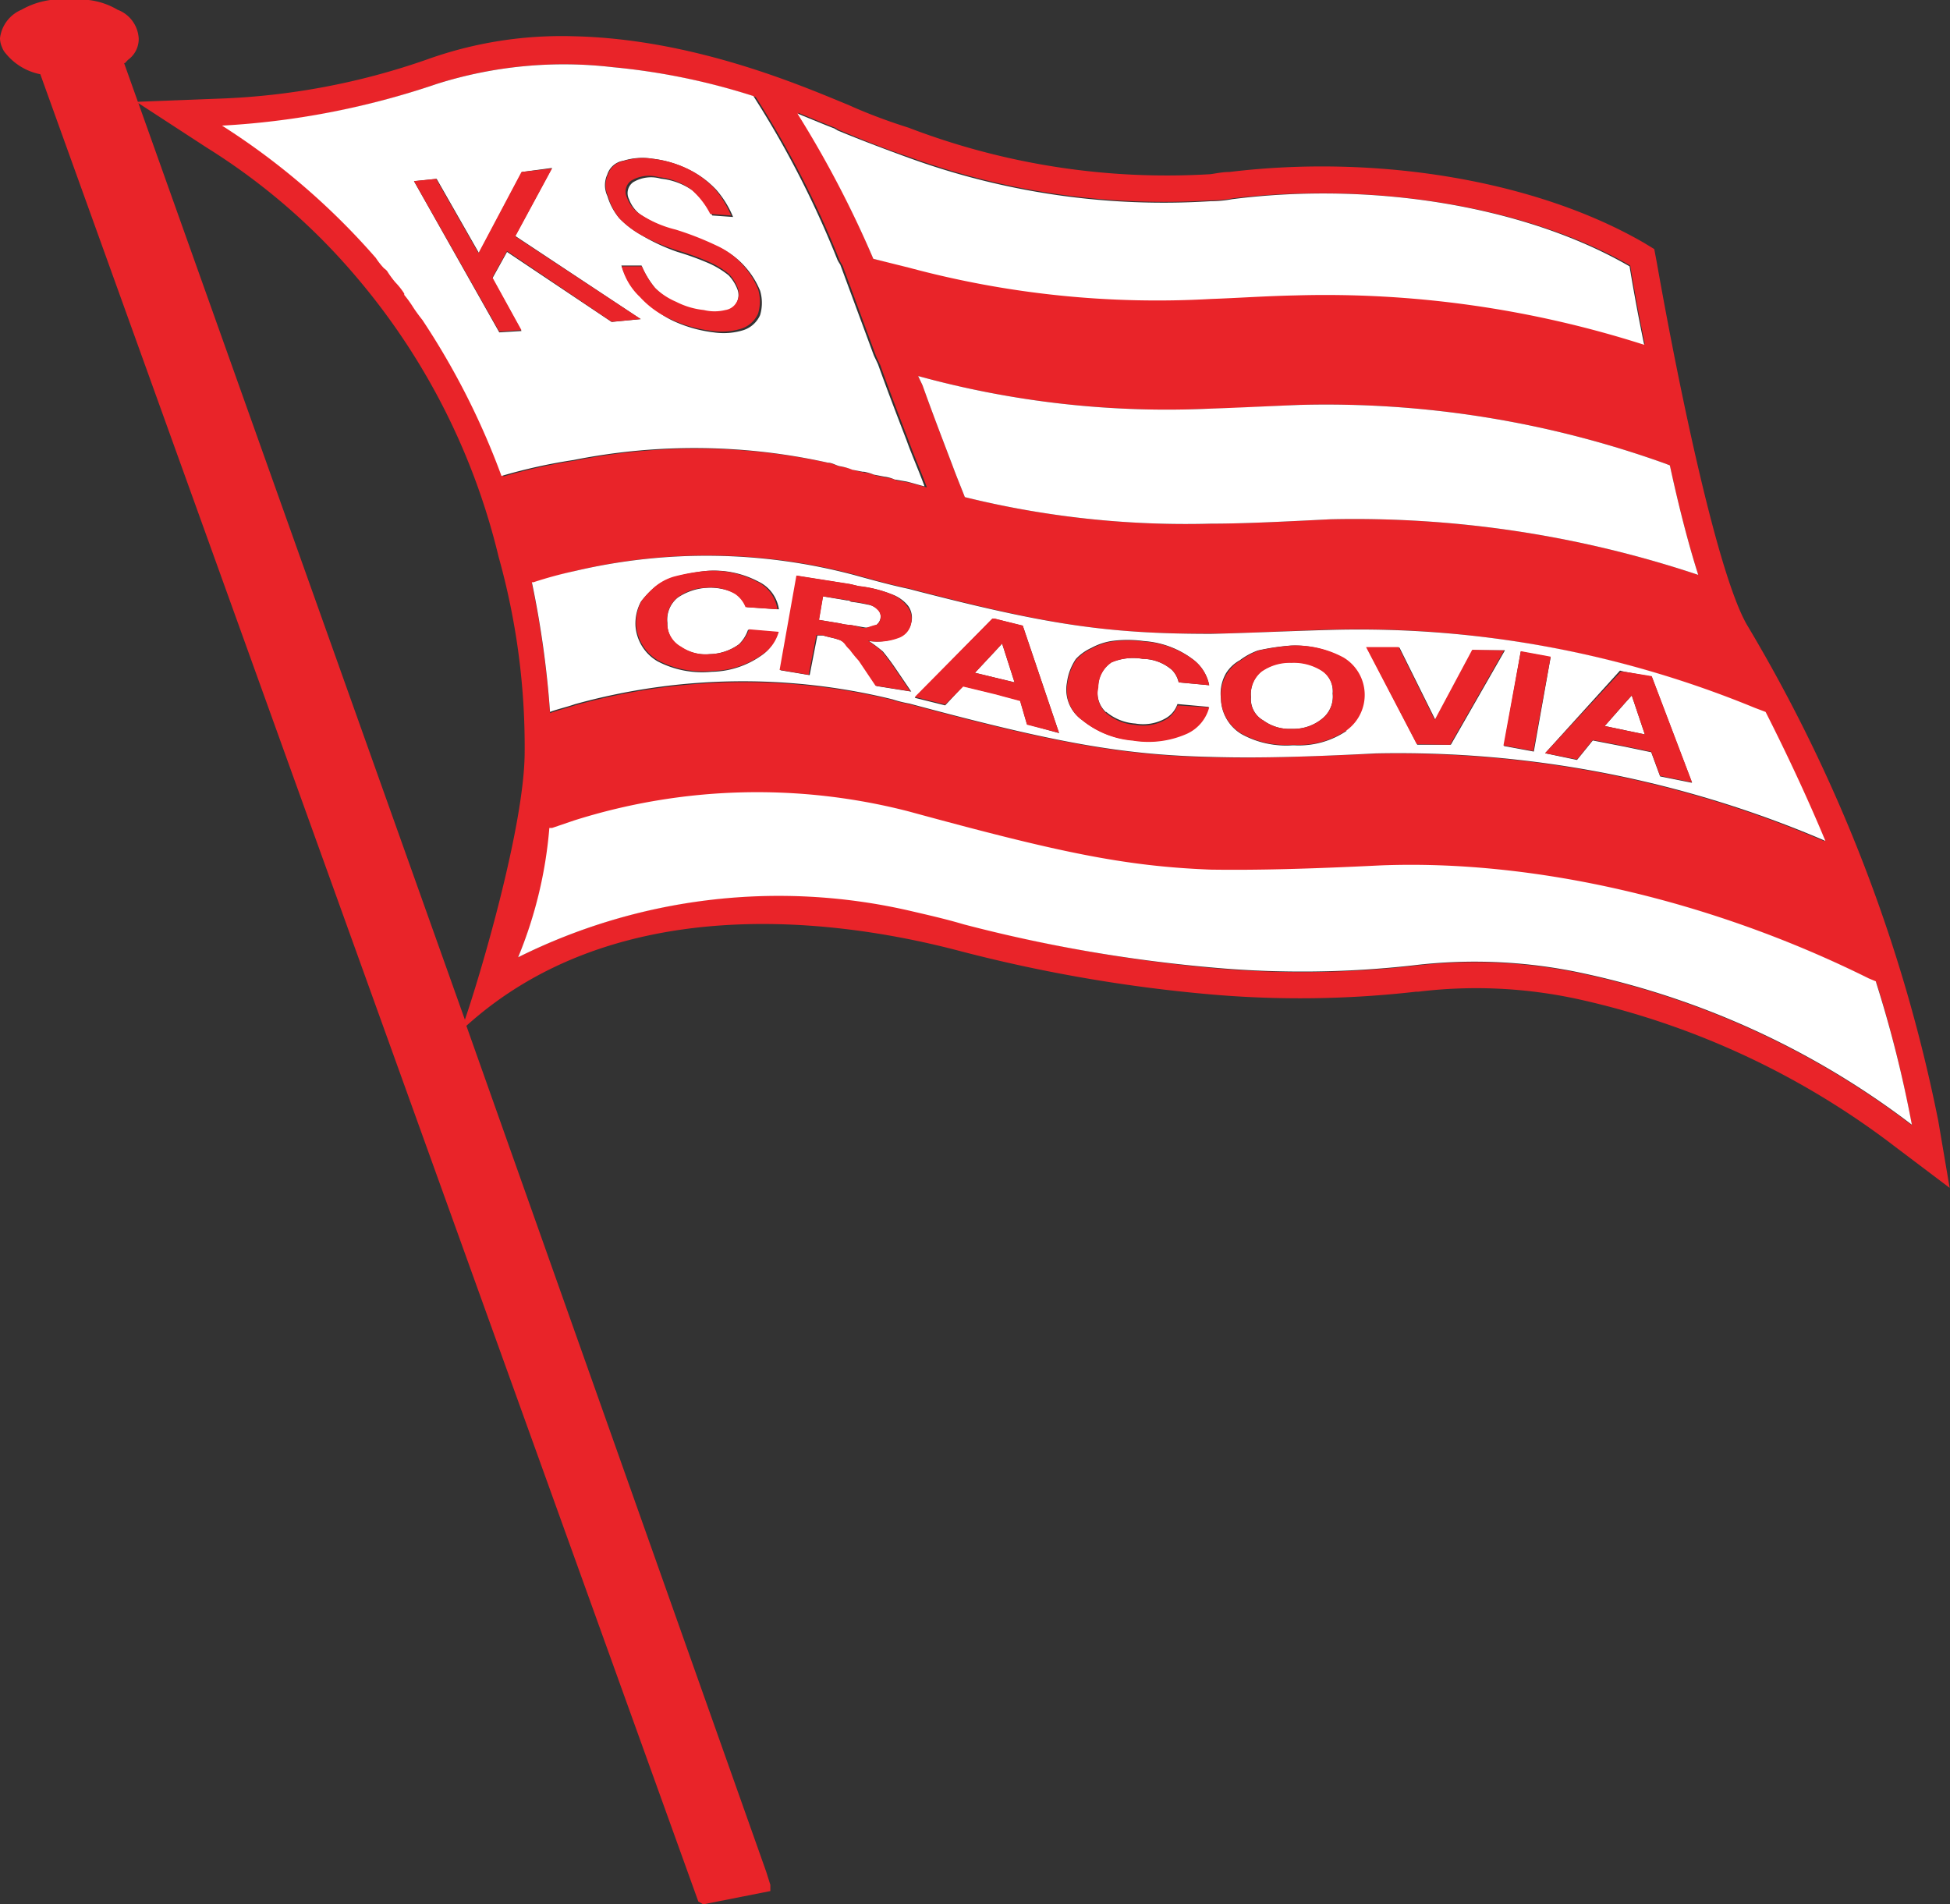
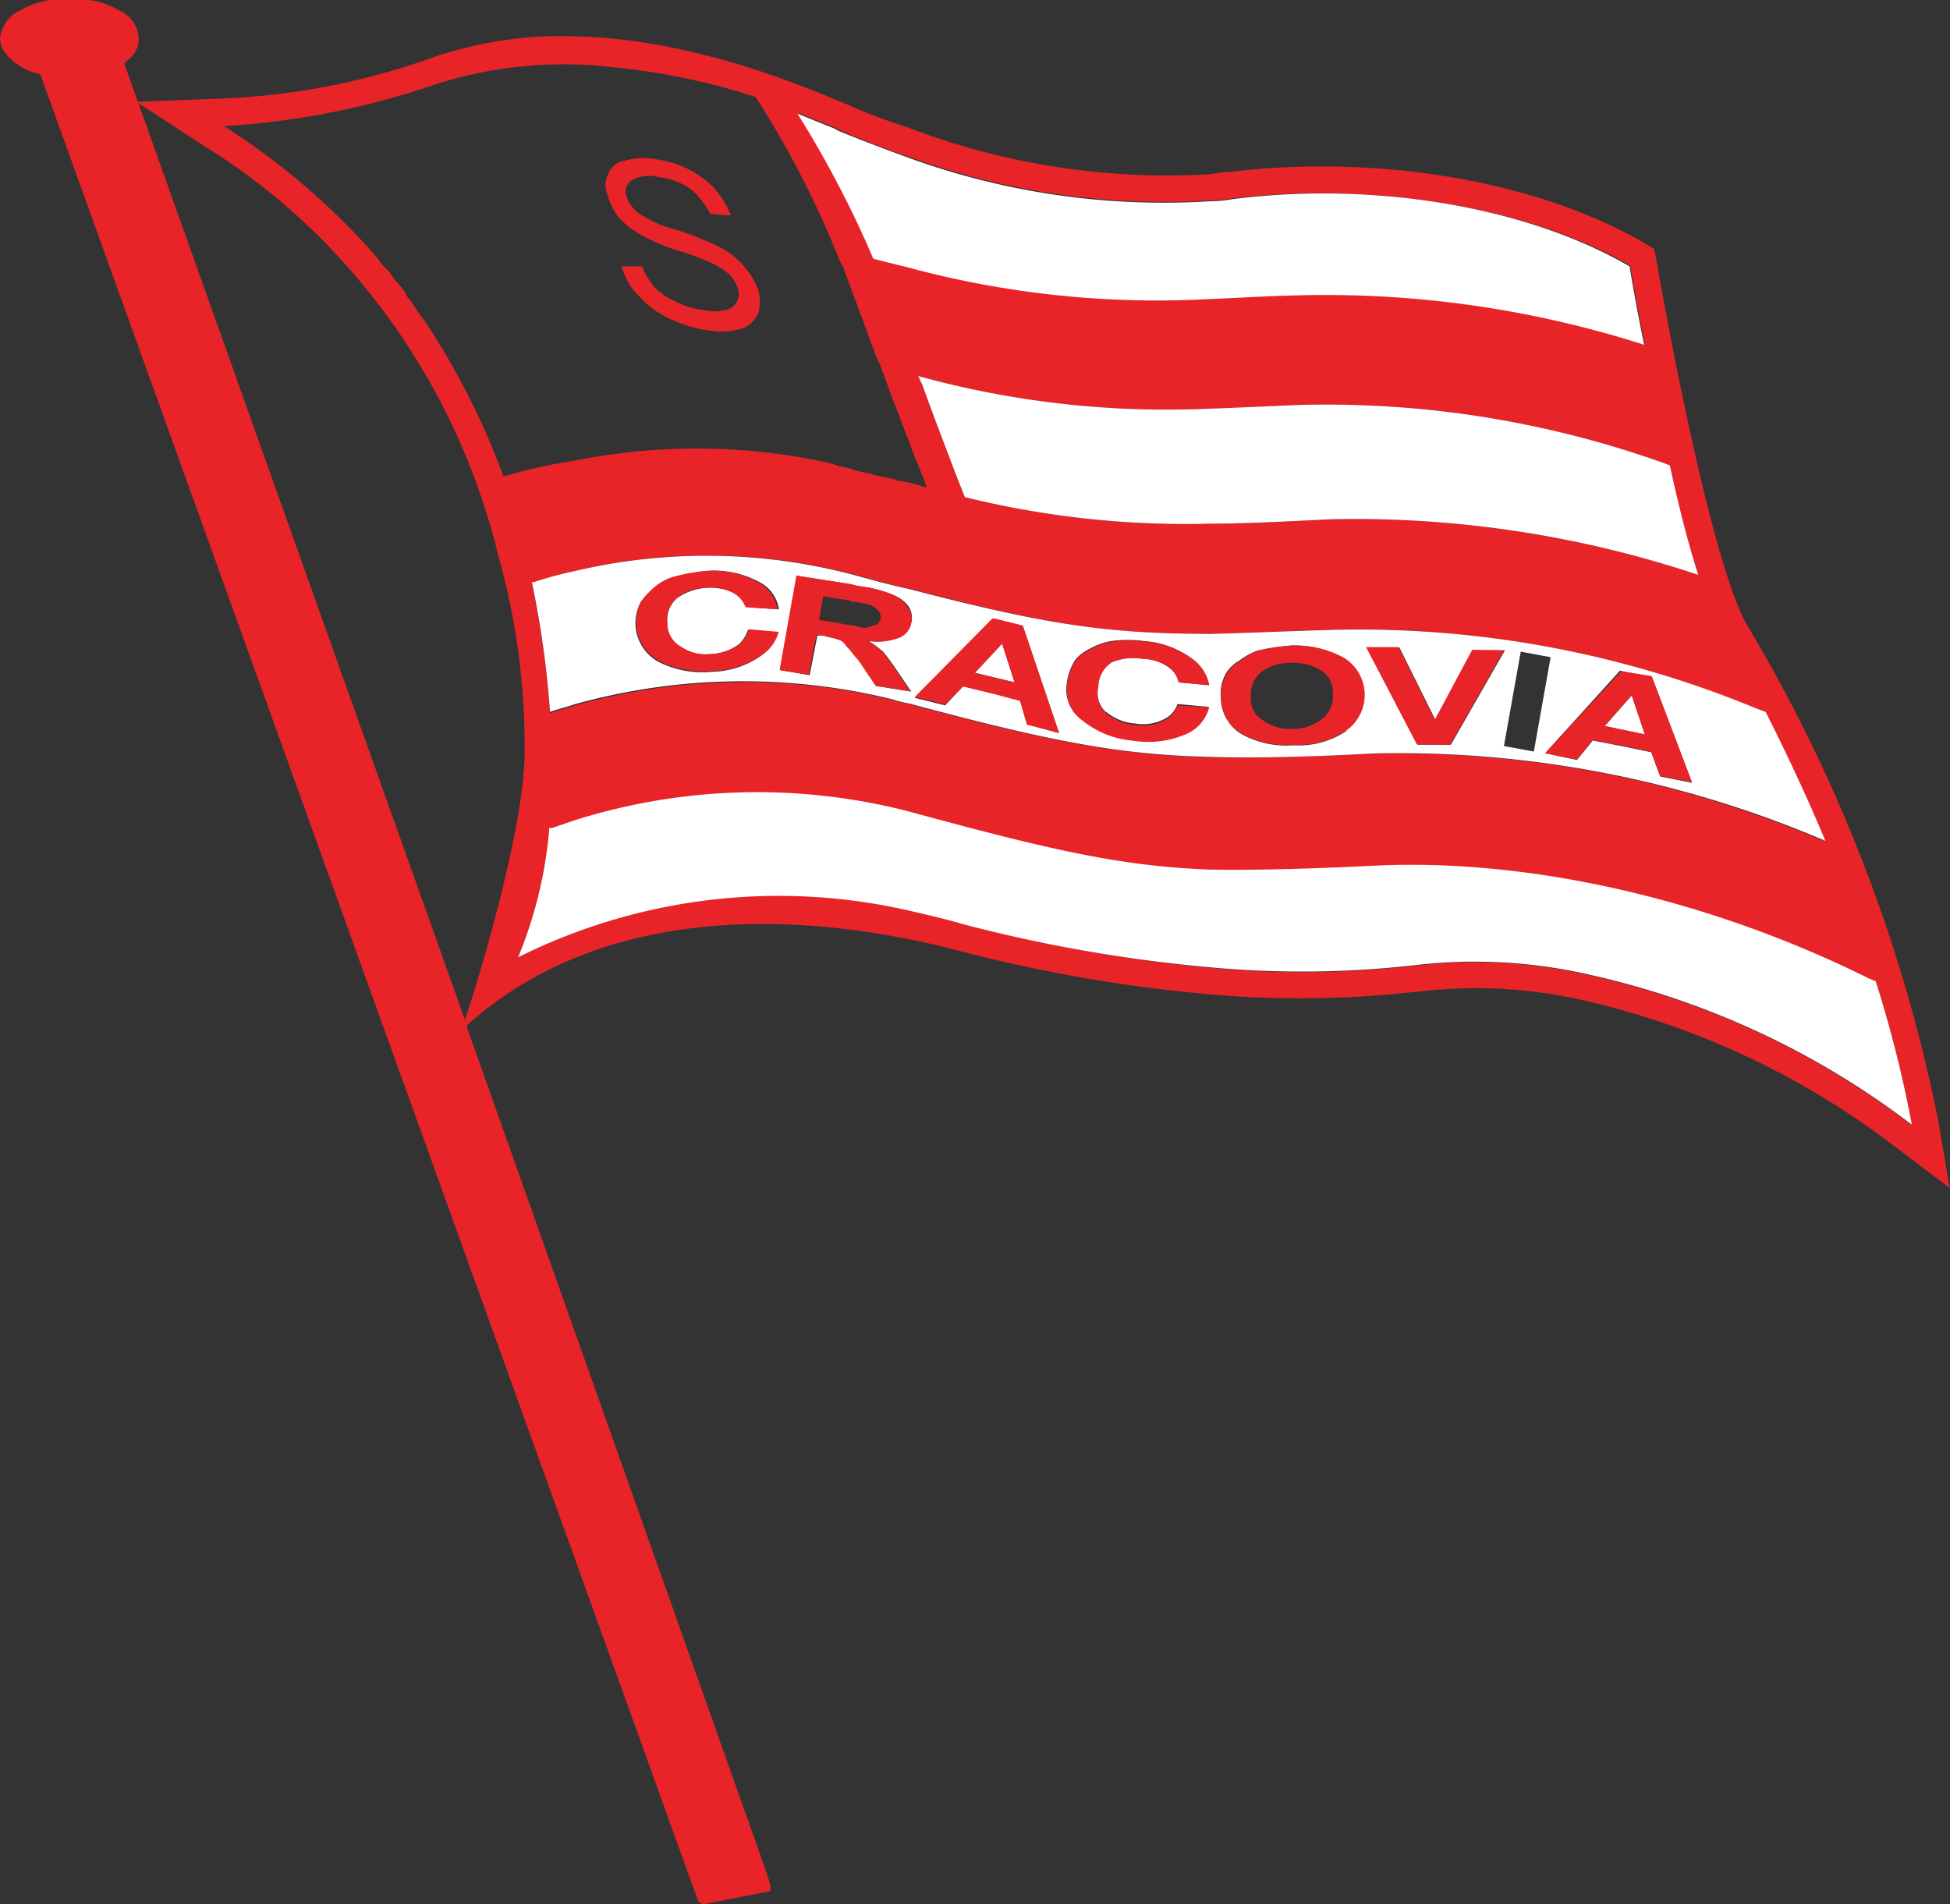
<svg xmlns="http://www.w3.org/2000/svg" viewBox="0 0 116.11 113.39">
  <rect x="0" y="0" width="116.11" height="113.39" fill="#333333" stroke="none" />
  <defs>
    <style>.cls-1{fill:none;}.cls-2{fill:#e92429;}.cls-3{fill:#fff;}</style>
  </defs>
  <g id="Layer_2" data-name="Layer 2">
    <g id="Warstwa_1" data-name="Warstwa 1">
      <path class="cls-1" d="M29.69,33.16A40.14,40.14,0,0,0,21.14,16.4a38,38,0,0,0-8.83-7.61L8.24,6.14,27.66,60.78c1-2.78,3.58-11.66,3.58-16A41.83,41.83,0,0,0,29.69,33.16Z" />
      <path class="cls-2" d="M115.41,66.73A93.17,93.17,0,0,0,104,37.17c-1.7-3-3.93-13.51-5.36-21.6l-.14-.74-.61-.37C91.46,10.74,82,9.17,73.21,10.24c-.41,0-.78.08-1.12.13a43,43,0,0,1-18-2.77c-1.56-.49-2.8-1-3.59-1.36l-.2-.08c-2.9-1.2-9.17-3.84-16.11-4A23.74,23.74,0,0,0,25.4,3.55,41.85,41.85,0,0,1,13.13,5.87l-4.92.19-.82-2.3s.05,0,.05,0,.15-.17.2-.21a1.53,1.53,0,0,0,.62-1.24A1.94,1.94,0,0,0,7,.58,4.38,4.38,0,0,0,5.28,0H3A4.76,4.76,0,0,0,1.28.58,2.11,2.11,0,0,0,0,2.27a1.32,1.32,0,0,0,.12.54,1.08,1.08,0,0,0,.22.37A3.52,3.52,0,0,0,2.4,4.42l39.18,108.8.29.17,4-.79,0-.37-.25-.79L27.77,61.08c8.56-7.72,21-6.63,29.17-4.51a90.1,90.1,0,0,0,15.15,2.64,61.12,61.12,0,0,0,12.22-.16h.13A28.47,28.47,0,0,1,94,59.5a48,48,0,0,1,18.87,8.8l3.22,2.43Zm-11-24.57.66.25c1.36,2.68,2.56,5.28,3.56,7.68a64.52,64.52,0,0,0-26.76-5.21c-4.13.17-7.1.29-9.79.21-5.32-.12-9.33-.86-18-3.18a7.18,7.18,0,0,1-1-.25A37.38,37.38,0,0,0,34.23,42c-.53.17-1,.29-1.48.46a57.43,57.43,0,0,0-1.08-7.72h.09A24.19,24.19,0,0,1,34.23,34a34.23,34.23,0,0,1,16.64.21c1.2.33,2.23.62,3.26.83,8.22,2.15,11.81,2.73,18,2.68,2.07,0,4.43-.16,7.35-.24A61.9,61.9,0,0,1,104.42,42.16ZM99.09,27.58l.34.13c.49,2.27,1.07,4.58,1.69,6.52A64.56,64.56,0,0,0,79.2,30.92c-2.81.14-5.12.26-7.11.26A54.84,54.84,0,0,1,57.45,29.6c-.24-.62-.5-1.24-.73-1.87-.57-1.5-1.18-3.08-1.79-4.79l-.26-.55a55.8,55.8,0,0,0,17.42,1.94c1.57,0,3.31-.14,5.29-.22A59.8,59.8,0,0,1,99.09,27.58ZM49.72,7.6l.2.12c.91.38,2.36,1,4.21,1.62a44.42,44.42,0,0,0,18,2.59,6.85,6.85,0,0,0,1.28-.12c8.47-1,17.55.5,23.66,4,.13.78.42,2.51.87,4.67a62.22,62.22,0,0,0-20.76-2.94c-1.91,0-3.56.16-5,.21a56.86,56.86,0,0,1-18-1.86L52,15.41a62.4,62.4,0,0,0-4.48-8.7C48.38,7.06,49.12,7.37,49.72,7.6ZM26,5A25.07,25.07,0,0,1,36.48,4,39.4,39.4,0,0,1,45,5.78a57.41,57.41,0,0,1,5,9.74,1.93,1.93,0,0,0,.17.29v0l2,5.41.25.53c.58,1.62,1.15,3.1,1.69,4.5.34.95.75,1.86,1.08,2.77-.33-.08-.74-.21-1.08-.29l-.7-.12a2.2,2.2,0,0,0-.62-.17v0l-.62-.12h0a3,3,0,0,0-.58-.17s0,0-.08,0L50.87,28h0a3.35,3.35,0,0,0-.74-.21c-.21,0-.46-.17-.71-.21a36.74,36.74,0,0,0-15.15-.16,32.41,32.41,0,0,0-4.29.95,44.53,44.53,0,0,0-4.71-9.29c-.2-.25-.41-.54-.54-.74h0a7,7,0,0,0-.54-.75s0,0,0-.08a4.23,4.23,0,0,0-.53-.67v0a5.69,5.69,0,0,1-.49-.67.86.86,0,0,0-.18-.16,4.31,4.31,0,0,1-.49-.62,42.15,42.15,0,0,0-9.16-7.88A47.68,47.68,0,0,0,26,5Zm1.69,55.74L8.24,6.14l4.07,2.65a38,38,0,0,1,8.83,7.61,40.14,40.14,0,0,1,8.55,16.76,41.83,41.83,0,0,1,1.55,11.61C31.24,49.12,28.62,58,27.66,60.78ZM94.35,58a30.54,30.54,0,0,0-10.2-.49,59.44,59.44,0,0,1-12.06.12A89.14,89.14,0,0,1,57.39,55c-1.11-.33-2.19-.57-3.26-.82A34.77,34.77,0,0,0,30.85,57a25.55,25.55,0,0,0,1.9-7.66l.16,0,1.32-.45a36.12,36.12,0,0,1,19.9-.54c8.79,2.41,12.76,3.27,18,3.47,2.73,0,5.83,0,10.08-.25,9.17-.37,19.74,2.07,29.11,6.73l.41.21A71.89,71.89,0,0,1,113.84,67,49.34,49.34,0,0,0,94.35,58Z" />
-       <path class="cls-3" d="M22.38,15.36a4.31,4.31,0,0,0,.49.62.86.86,0,0,1,.18.16,5.69,5.69,0,0,0,.49.67v0a4.23,4.23,0,0,1,.53.67s0,0,0,.08a7,7,0,0,1,.54.75h0c.13.2.34.49.54.74a44.53,44.53,0,0,1,4.71,9.29,32.41,32.41,0,0,1,4.29-.95,36.74,36.74,0,0,1,15.15.16c.25,0,.5.17.71.21a3.35,3.35,0,0,1,.74.21h0l.62.12s0,0,.08,0a3,3,0,0,1,.58.17h0l.62.12v0a2.2,2.2,0,0,1,.62.17l.7.12c.34.08.75.21,1.08.29-.33-.91-.74-1.82-1.08-2.77-.54-1.4-1.11-2.88-1.69-4.5l-.25-.53-2-5.41v0a1.93,1.93,0,0,1-.17-.29,57.41,57.41,0,0,0-5-9.74A39.4,39.4,0,0,0,36.48,4,25.07,25.07,0,0,0,26,5,47.68,47.68,0,0,1,13.22,7.48,42.15,42.15,0,0,1,22.38,15.36Zm13.79-5a1.2,1.2,0,0,1,.95-.79,3.82,3.82,0,0,1,1.74-.12,6.52,6.52,0,0,1,2.1.62,5.61,5.61,0,0,1,1.69,1.23,5.91,5.91,0,0,1,1,1.62l-1.24-.09a4.8,4.8,0,0,0-1.16-1.48,4,4,0,0,0-1.9-.71,2.08,2.08,0,0,0-1.65.21.8.8,0,0,0-.25,1,2.05,2.05,0,0,0,.66.91,6.78,6.78,0,0,0,2.24,1,18.1,18.1,0,0,1,2.43.95,4.75,4.75,0,0,1,1.61,1.2,5,5,0,0,1,.87,1.4,2.54,2.54,0,0,1,0,1.45,1.64,1.64,0,0,1-1,.9,4,4,0,0,1-1.77.13,7.91,7.91,0,0,1-2.44-.7,5.44,5.44,0,0,1-1.81-1.41A3.82,3.82,0,0,1,37,15.81l1.2,0A5.25,5.25,0,0,0,39,17.14a4.2,4.2,0,0,0,1.24.91,4.68,4.68,0,0,0,1.65.49,2.68,2.68,0,0,0,1.28,0,.92.92,0,0,0,.66-.45,1,1,0,0,0,.09-.83,2.45,2.45,0,0,0-.54-.87,5.39,5.39,0,0,0-1.12-.69A16.55,16.55,0,0,0,40.34,15,11.55,11.55,0,0,1,38.19,14a5.75,5.75,0,0,1-1.31-1,3.65,3.65,0,0,1-.71-1.32A1.52,1.52,0,0,1,36.17,10.37ZM26,10.65l2.52,4.42,2.56-4.83L32.87,10l-2.19,4.05L38.15,19l-1.73.17L30.19,15l-.87,1.57,1.73,3.14-1.32.08-5.08-9Z" />
      <polygon class="cls-3" points="97.94 43.73 97.16 41.41 96.75 41.87 95.55 43.23 96.75 43.48 97.94 43.73" />
-       <path class="cls-3" d="M51.66,36a10,10,0,0,0-1-.17c-.08-.08-.12-.08-.24-.08L49,35.51l-.24,1.4,1.27.21a2.74,2.74,0,0,0,.58.09c.54.08.87.16,1,.16s.45-.12.57-.16a.63.63,0,0,0,.25-.42.57.57,0,0,0-.16-.49A1.08,1.08,0,0,0,51.66,36Z" />
      <polygon class="cls-3" points="59.21 38.82 58.05 40.06 59.21 40.34 60.41 40.63 59.67 38.32 59.21 38.82" />
      <path class="cls-3" d="M79.44,37.5c-2.92.08-5.28.2-7.35.24-6.15,0-9.74-.53-18-2.68-1-.21-2.06-.5-3.26-.83A34.23,34.23,0,0,0,34.23,34a24.19,24.19,0,0,0-2.47.67h-.09a57.43,57.43,0,0,1,1.08,7.72c.45-.17,1-.29,1.48-.46a37.38,37.38,0,0,1,18.91-.29,7.18,7.18,0,0,0,1,.25c8.63,2.32,12.64,3.06,18,3.18,2.69.08,5.66,0,9.79-.21a64.52,64.52,0,0,1,26.76,5.21c-1-2.4-2.2-5-3.56-7.68l-.66-.25A61.9,61.9,0,0,0,79.44,37.5Zm-38.93,1a2.6,2.6,0,0,0,1.73.45A3.07,3.07,0,0,0,44,38.36a2.18,2.18,0,0,0,.54-.86l1.77.15A2.38,2.38,0,0,1,45.38,39a5.28,5.28,0,0,1-3,1,5.73,5.73,0,0,1-3.22-.62,2.66,2.66,0,0,1-1.32-2.1,2.75,2.75,0,0,1,.32-1.45,5.53,5.53,0,0,1,.78-.83,3.15,3.15,0,0,1,1.12-.61A11.6,11.6,0,0,1,42,34a5.63,5.63,0,0,1,3.14.62,2.18,2.18,0,0,1,1.24,1.66l-1.9-.13a1.69,1.69,0,0,0-.62-.78,3.47,3.47,0,0,0-3.5.21,1.69,1.69,0,0,0-.62,1.52A1.59,1.59,0,0,0,40.51,38.53Zm13.75-1.45a1.15,1.15,0,0,1-.79.91,3.44,3.44,0,0,1-1.73.21,8.94,8.94,0,0,1,.83.62c.2.24.49.62.82,1.11l.87,1.28-2.07-.33-1-1.49a7.69,7.69,0,0,1-.54-.66,1.75,1.75,0,0,1-.28-.32.82.82,0,0,0-.46-.3c-.21-.08-.5-.12-.9-.24l-.34,0-.46,2.36-1.73-.29,1-5.62,3.18.5.5.12a7.41,7.41,0,0,1,2,.5,2.17,2.17,0,0,1,.91.66A1.2,1.2,0,0,1,54.26,37.08Zm6.89,6.07-.41-1.41-1.53-.41-1.86-.45L56.28,42l-1.81-.45,4.62-4.71.12,0,1.69.42,2.16,6.39Zm4.71-.74a3,3,0,0,0,1.74.7,2.7,2.7,0,0,0,1.77-.29,1.54,1.54,0,0,0,.74-.87l1.86.17a2.4,2.4,0,0,1-1.32,1.57,5.67,5.67,0,0,1-3.22.41,5.46,5.46,0,0,1-3-1.2,2.21,2.21,0,0,1-.9-2.23,3.23,3.23,0,0,1,.53-1.4,2.89,2.89,0,0,1,.92-.66,3.75,3.75,0,0,1,1.19-.41,7,7,0,0,1,1.94,0,5.46,5.46,0,0,1,3,1.15A2.53,2.53,0,0,1,72,40.8l-1.82-.17a1.53,1.53,0,0,0-.4-.74,2.7,2.7,0,0,0-1.74-.66,3.3,3.3,0,0,0-1.86.21,1.78,1.78,0,0,0-.79,1.44A1.58,1.58,0,0,0,65.86,42.41ZM96.74,40l1.61.29,2.4,6.32-1.9-.38-.53-1.44-1.58-.33-1.9-.37-.94,1.16L92,44.85l4.46-4.92Zm-4.41-.87-1,5.62-1.78-.33,1-5.62Zm-9-.57,2.15,4.33,2.23-4.17,1.9,0-3.22,5.62-2,0-3-5.78Zm-3.14,4.95a5.07,5.07,0,0,1-3.09.87h-.16a5.51,5.51,0,0,1-3-.66,2.52,2.52,0,0,1-1.24-2.11A2.44,2.44,0,0,1,73,40.09a2.24,2.24,0,0,1,.83-.78,4,4,0,0,1,1.07-.58,13.78,13.78,0,0,1,1.94-.29h0a6,6,0,0,1,3.09.71,2.6,2.6,0,0,1,.16,4.33Z" />
-       <path class="cls-3" d="M78.66,39.89a3.11,3.11,0,0,0-1.77-.45,2.92,2.92,0,0,0-1.78.53,1.77,1.77,0,0,0-.62,1.53,1.45,1.45,0,0,0,.74,1.4,2.64,2.64,0,0,0,1.66.5H77a2.68,2.68,0,0,0,1.69-.58,1.68,1.68,0,0,0,.66-1.53A1.48,1.48,0,0,0,78.66,39.89Z" />
      <path class="cls-3" d="M111.28,58.26c-9.37-4.66-19.94-7.1-29.11-6.73-4.25.21-7.35.29-10.08.25-5.2-.2-9.17-1.06-18-3.47a36.12,36.12,0,0,0-19.9.54l-1.32.45-.16,0A25.55,25.55,0,0,1,30.85,57a34.77,34.77,0,0,1,23.28-2.78c1.07.25,2.15.49,3.26.82a89.14,89.14,0,0,0,14.7,2.56,59.44,59.44,0,0,0,12.06-.12,30.54,30.54,0,0,1,10.2.49,49.34,49.34,0,0,1,19.49,9,71.89,71.89,0,0,0-2.15-8.54Z" />
-       <polygon class="cls-2" points="31.05 19.66 29.32 16.52 30.19 14.95 36.42 19.16 38.15 19 30.68 14.08 32.87 10.03 31.05 10.24 28.49 15.07 25.97 10.65 24.65 10.78 29.73 19.74 31.05 19.66" />
      <path class="cls-2" d="M36.88,13a5.75,5.75,0,0,0,1.31,1,11.55,11.55,0,0,0,2.15.91,16.55,16.55,0,0,1,1.94.71,5.39,5.39,0,0,1,1.12.69,2.45,2.45,0,0,1,.54.87,1,1,0,0,1-.09.83.92.92,0,0,1-.66.45,2.68,2.68,0,0,1-1.28,0,4.68,4.68,0,0,1-1.65-.49A4.2,4.2,0,0,1,39,17.14a5.25,5.25,0,0,1-.78-1.28l-1.2,0a3.82,3.82,0,0,0,1.08,1.82A5.44,5.44,0,0,0,39.93,19a7.91,7.91,0,0,0,2.44.7,4,4,0,0,0,1.77-.13,1.64,1.64,0,0,0,1-.9,2.54,2.54,0,0,0,0-1.45,5,5,0,0,0-.87-1.4,4.75,4.75,0,0,0-1.61-1.2,18.1,18.1,0,0,0-2.43-.95,6.78,6.78,0,0,1-2.24-1,2.05,2.05,0,0,1-.66-.91.8.8,0,0,1,.25-1,2.08,2.08,0,0,1,1.65-.21,4,4,0,0,1,1.9.71,4.8,4.8,0,0,1,1.16,1.48l1.24.09a5.91,5.91,0,0,0-1-1.62A5.61,5.61,0,0,0,41,10.08a6.52,6.52,0,0,0-2.1-.62,3.82,3.82,0,0,0-1.74.12,1.2,1.2,0,0,0-.95.79,1.52,1.52,0,0,0,0,1.32A3.65,3.65,0,0,0,36.88,13Z" />
      <path class="cls-2" d="M93.9,45.22l.94-1.16,1.9.37,1.58.33.53,1.44,1.9.38-2.4-6.32L96.74,40l-.24,0L92,44.85Zm2.84-3.35.42-.46.78,2.32-1.2-.25-1.19-.25Z" />
      <path class="cls-2" d="M42,35a2.83,2.83,0,0,1,1.77.37,1.69,1.69,0,0,1,.62.78l1.9.13a2.18,2.18,0,0,0-1.24-1.66A5.63,5.63,0,0,0,42,34a11.6,11.6,0,0,0-1.9.34,3.15,3.15,0,0,0-1.12.61,5.53,5.53,0,0,0-.78.83,2.75,2.75,0,0,0-.32,1.45,2.66,2.66,0,0,0,1.32,2.1,5.73,5.73,0,0,0,3.22.62,5.28,5.28,0,0,0,3-1,2.38,2.38,0,0,0,.95-1.33l-1.77-.15a2.18,2.18,0,0,1-.54.86,3.07,3.07,0,0,1-1.78.62,2.6,2.6,0,0,1-1.73-.45,1.59,1.59,0,0,1-.82-1.41,1.69,1.69,0,0,1,.62-1.52A2.85,2.85,0,0,1,42,35Z" />
      <path class="cls-2" d="M53.1,35.39a7.41,7.41,0,0,0-2-.5l-.5-.12-3.18-.5-1,5.62,1.73.29.46-2.36.34,0c.4.12.69.16.9.24a.82.82,0,0,1,.46.3,1.75,1.75,0,0,0,.28.32,7.69,7.69,0,0,0,.54.66l1,1.49,2.07.33-.87-1.28c-.33-.49-.62-.87-.82-1.11a8.94,8.94,0,0,0-.83-.62A3.44,3.44,0,0,0,53.47,38a1.15,1.15,0,0,0,.79-.91,1.2,1.2,0,0,0-.25-1A2.17,2.17,0,0,0,53.1,35.39Zm-.66,1.4a.63.63,0,0,1-.25.42c-.12,0-.33.08-.57.16s-.46-.08-1-.16a2.74,2.74,0,0,1-.58-.09l-1.27-.21.24-1.4,1.37.21c.12,0,.16,0,.24.08a10,10,0,0,1,1,.17,1.08,1.08,0,0,1,.62.33A.57.57,0,0,1,52.44,36.79Z" />
      <path class="cls-2" d="M59.21,36.83l-.12,0L54.47,41.5l1.81.45,1.07-1.07,1.86.45,1.53.41.41,1.41,1.91.49L60.9,37.25Zm0,3.51-1.16-.28,1.16-1.24.46-.5.74,2.31Z" />
      <polygon class="cls-2" points="86.34 44.35 89.56 38.73 87.66 38.69 85.43 42.86 83.28 38.53 81.34 38.53 84.36 44.31 86.34 44.35" />
-       <rect class="cls-2" x="88.07" y="40.84" width="5.71" height="1.81" transform="translate(33.44 123.63) rotate(-79.59)" />
      <path class="cls-2" d="M80,39.15a6,6,0,0,0-3.09-.71h0a13.78,13.78,0,0,0-1.94.29,4,4,0,0,0-1.07.58,2.24,2.24,0,0,0-.83.78,2.44,2.44,0,0,0-.37,1.49,2.52,2.52,0,0,0,1.24,2.11,5.51,5.51,0,0,0,3,.66h.16a5.07,5.07,0,0,0,3.09-.87A2.6,2.6,0,0,0,80,39.15ZM78.7,42.82A2.68,2.68,0,0,1,77,43.4h-.12a2.64,2.64,0,0,1-1.66-.5,1.45,1.45,0,0,1-.74-1.4A1.77,1.77,0,0,1,75.11,40a2.92,2.92,0,0,1,1.78-.53,3.11,3.11,0,0,1,1.77.45,1.48,1.48,0,0,1,.7,1.4A1.68,1.68,0,0,1,78.7,42.82Z" />
      <path class="cls-2" d="M66.19,39.44a3.3,3.3,0,0,1,1.86-.21,2.7,2.7,0,0,1,1.74.66,1.53,1.53,0,0,1,.4.74L72,40.8a2.53,2.53,0,0,0-.86-1.45,5.46,5.46,0,0,0-3-1.15,7,7,0,0,0-1.94,0,3.75,3.75,0,0,0-1.19.41,2.89,2.89,0,0,0-.92.66,3.23,3.23,0,0,0-.53,1.4,2.21,2.21,0,0,0,.9,2.23,5.46,5.46,0,0,0,3,1.2,5.67,5.67,0,0,0,3.22-.41A2.4,2.4,0,0,0,72,42.12L70.11,42a1.54,1.54,0,0,1-.74.87,2.7,2.7,0,0,1-1.77.29,3,3,0,0,1-1.74-.7,1.58,1.58,0,0,1-.46-1.53A1.78,1.78,0,0,1,66.19,39.44Z" />
      <path class="cls-3" d="M77.38,24.11c-2,.08-3.72.17-5.29.22a55.8,55.8,0,0,1-17.42-1.94l.26.55c.61,1.71,1.22,3.29,1.79,4.79.23.63.49,1.25.73,1.87a54.84,54.84,0,0,0,14.64,1.58c2,0,4.3-.12,7.11-.26a64.56,64.56,0,0,1,21.92,3.31c-.62-1.94-1.2-4.25-1.69-6.52l-.34-.13A59.8,59.8,0,0,0,77.38,24.11Z" />
      <path class="cls-3" d="M54.13,15.94a56.86,56.86,0,0,0,18,1.86c1.49-.05,3.14-.17,5-.21A62.22,62.22,0,0,1,97.9,20.53c-.45-2.16-.74-3.89-.87-4.67-6.11-3.55-15.19-5.08-23.66-4a6.85,6.85,0,0,1-1.28.12,44.42,44.42,0,0,1-18-2.59c-1.85-.67-3.3-1.24-4.21-1.62l-.2-.12c-.6-.23-1.34-.54-2.2-.89A62.4,62.4,0,0,1,52,15.41Z" />
    </g>
  </g>
</svg>